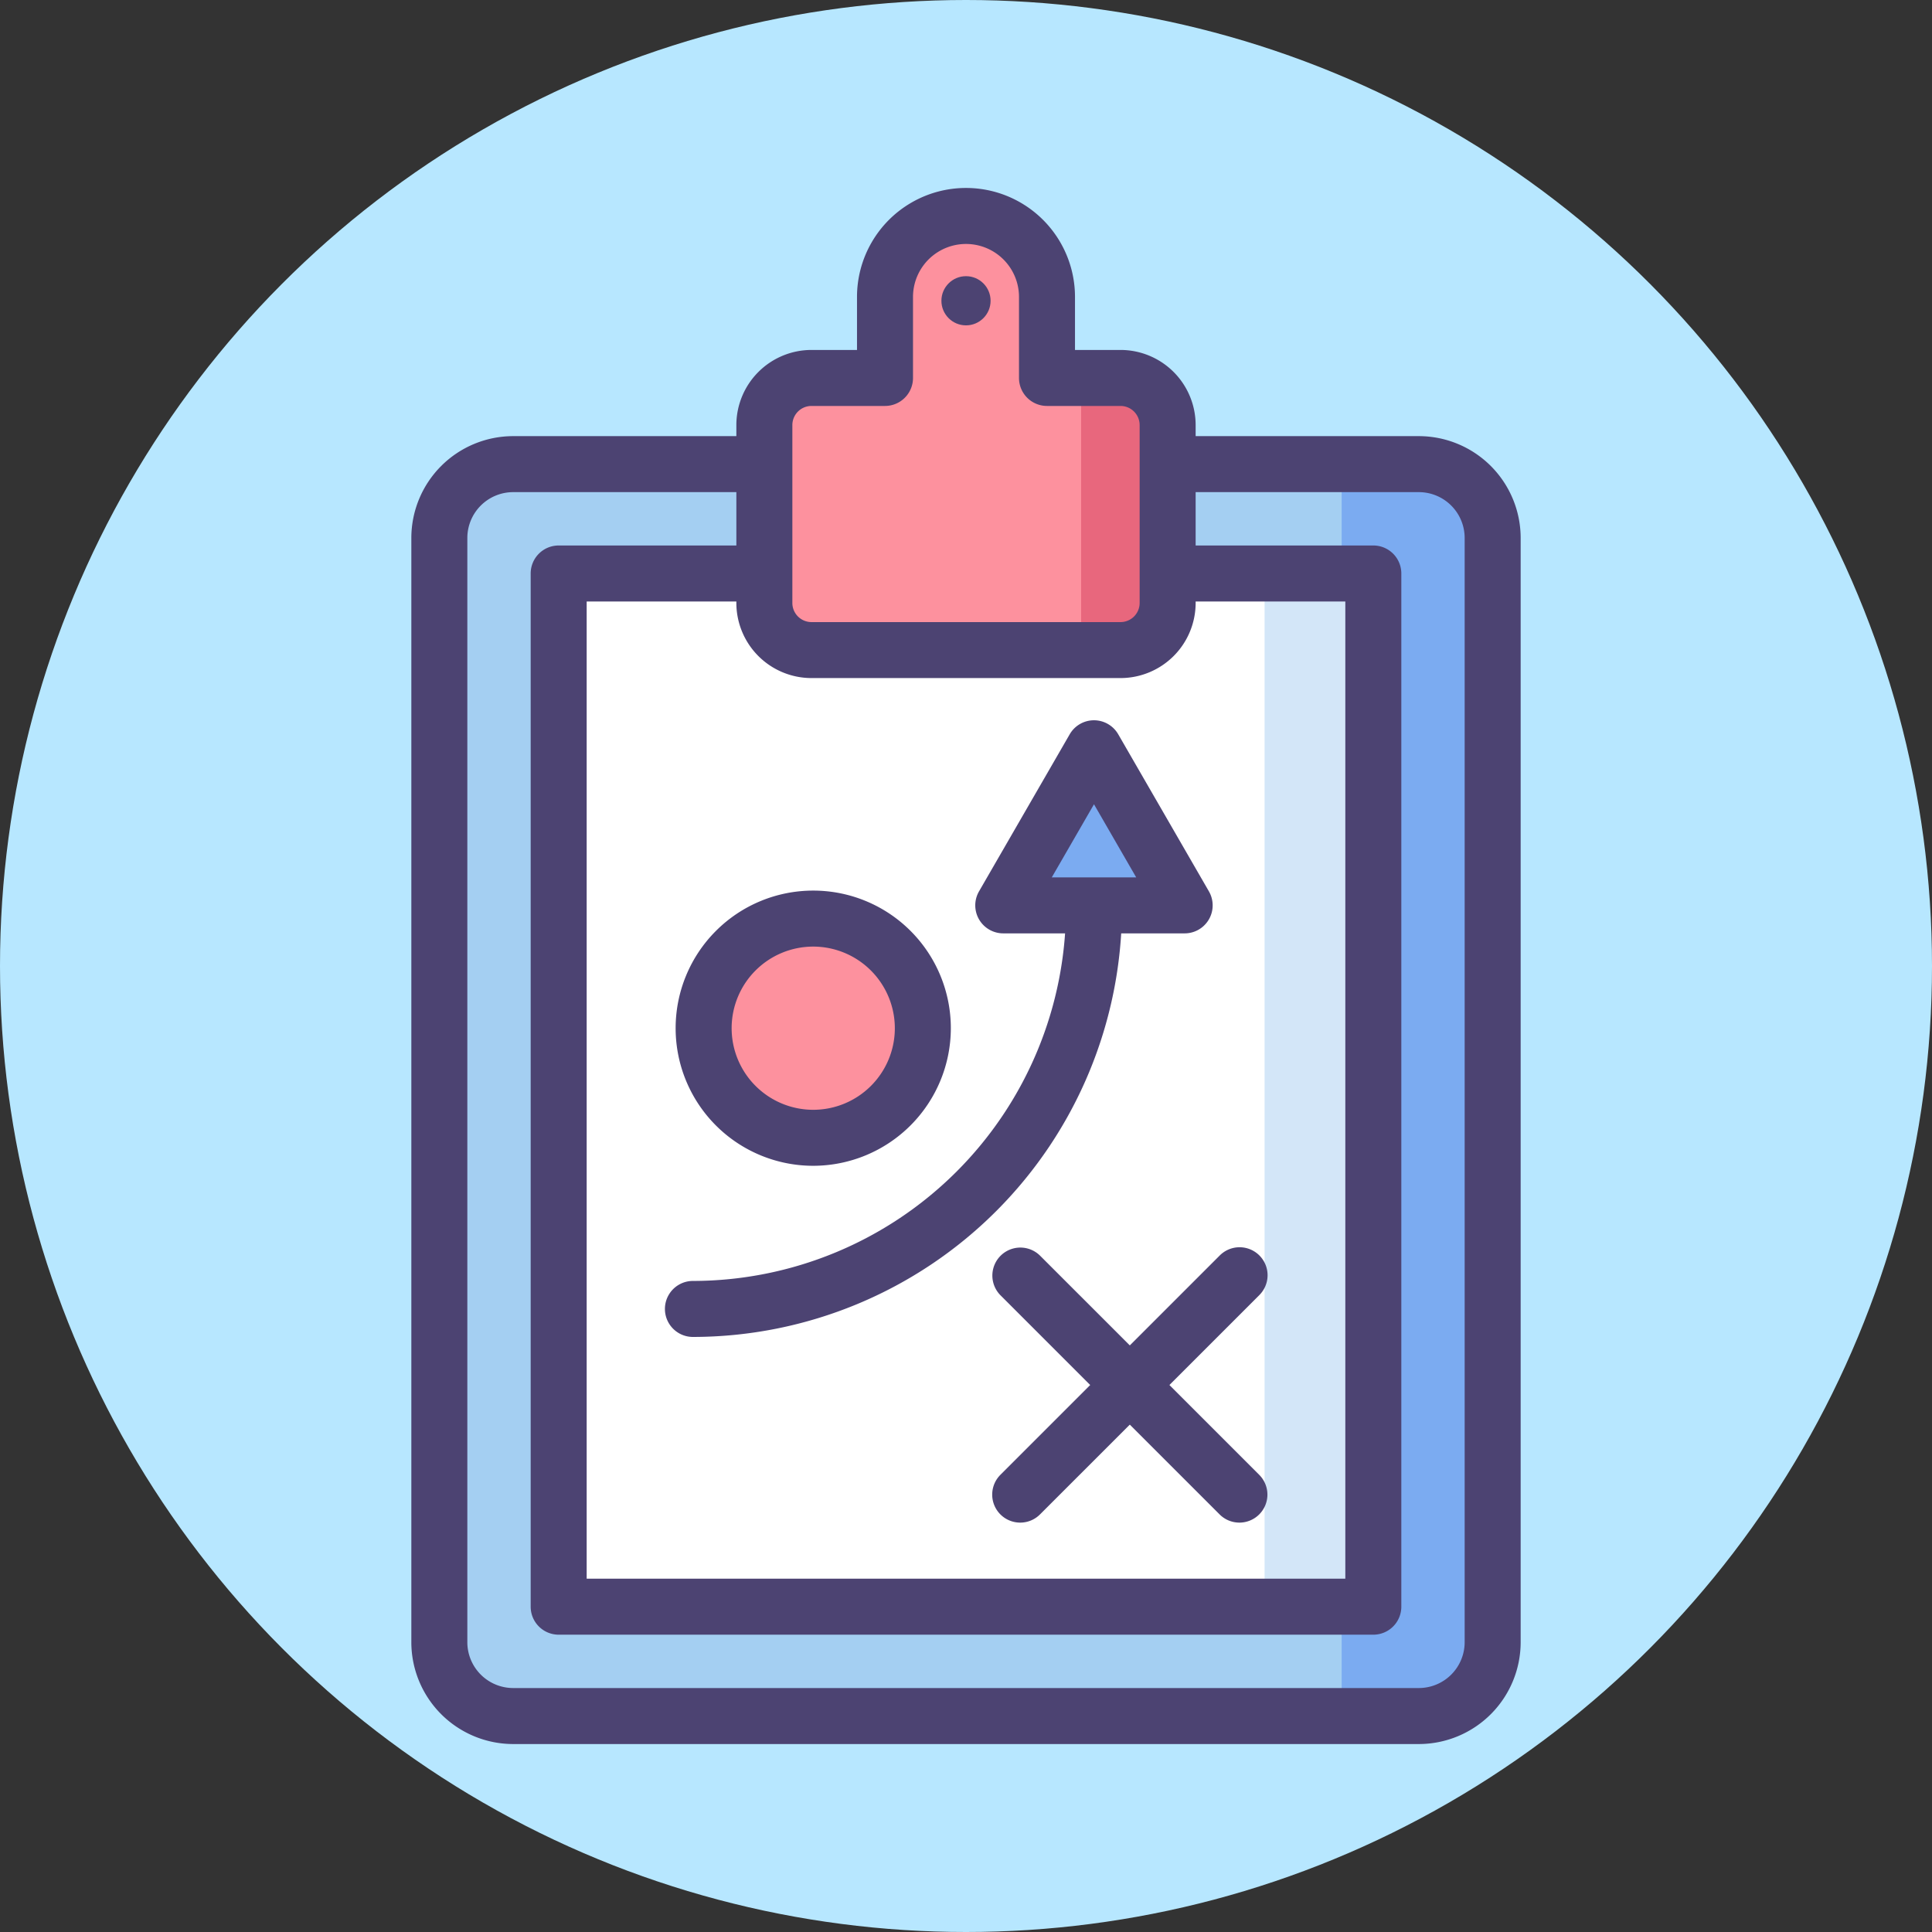
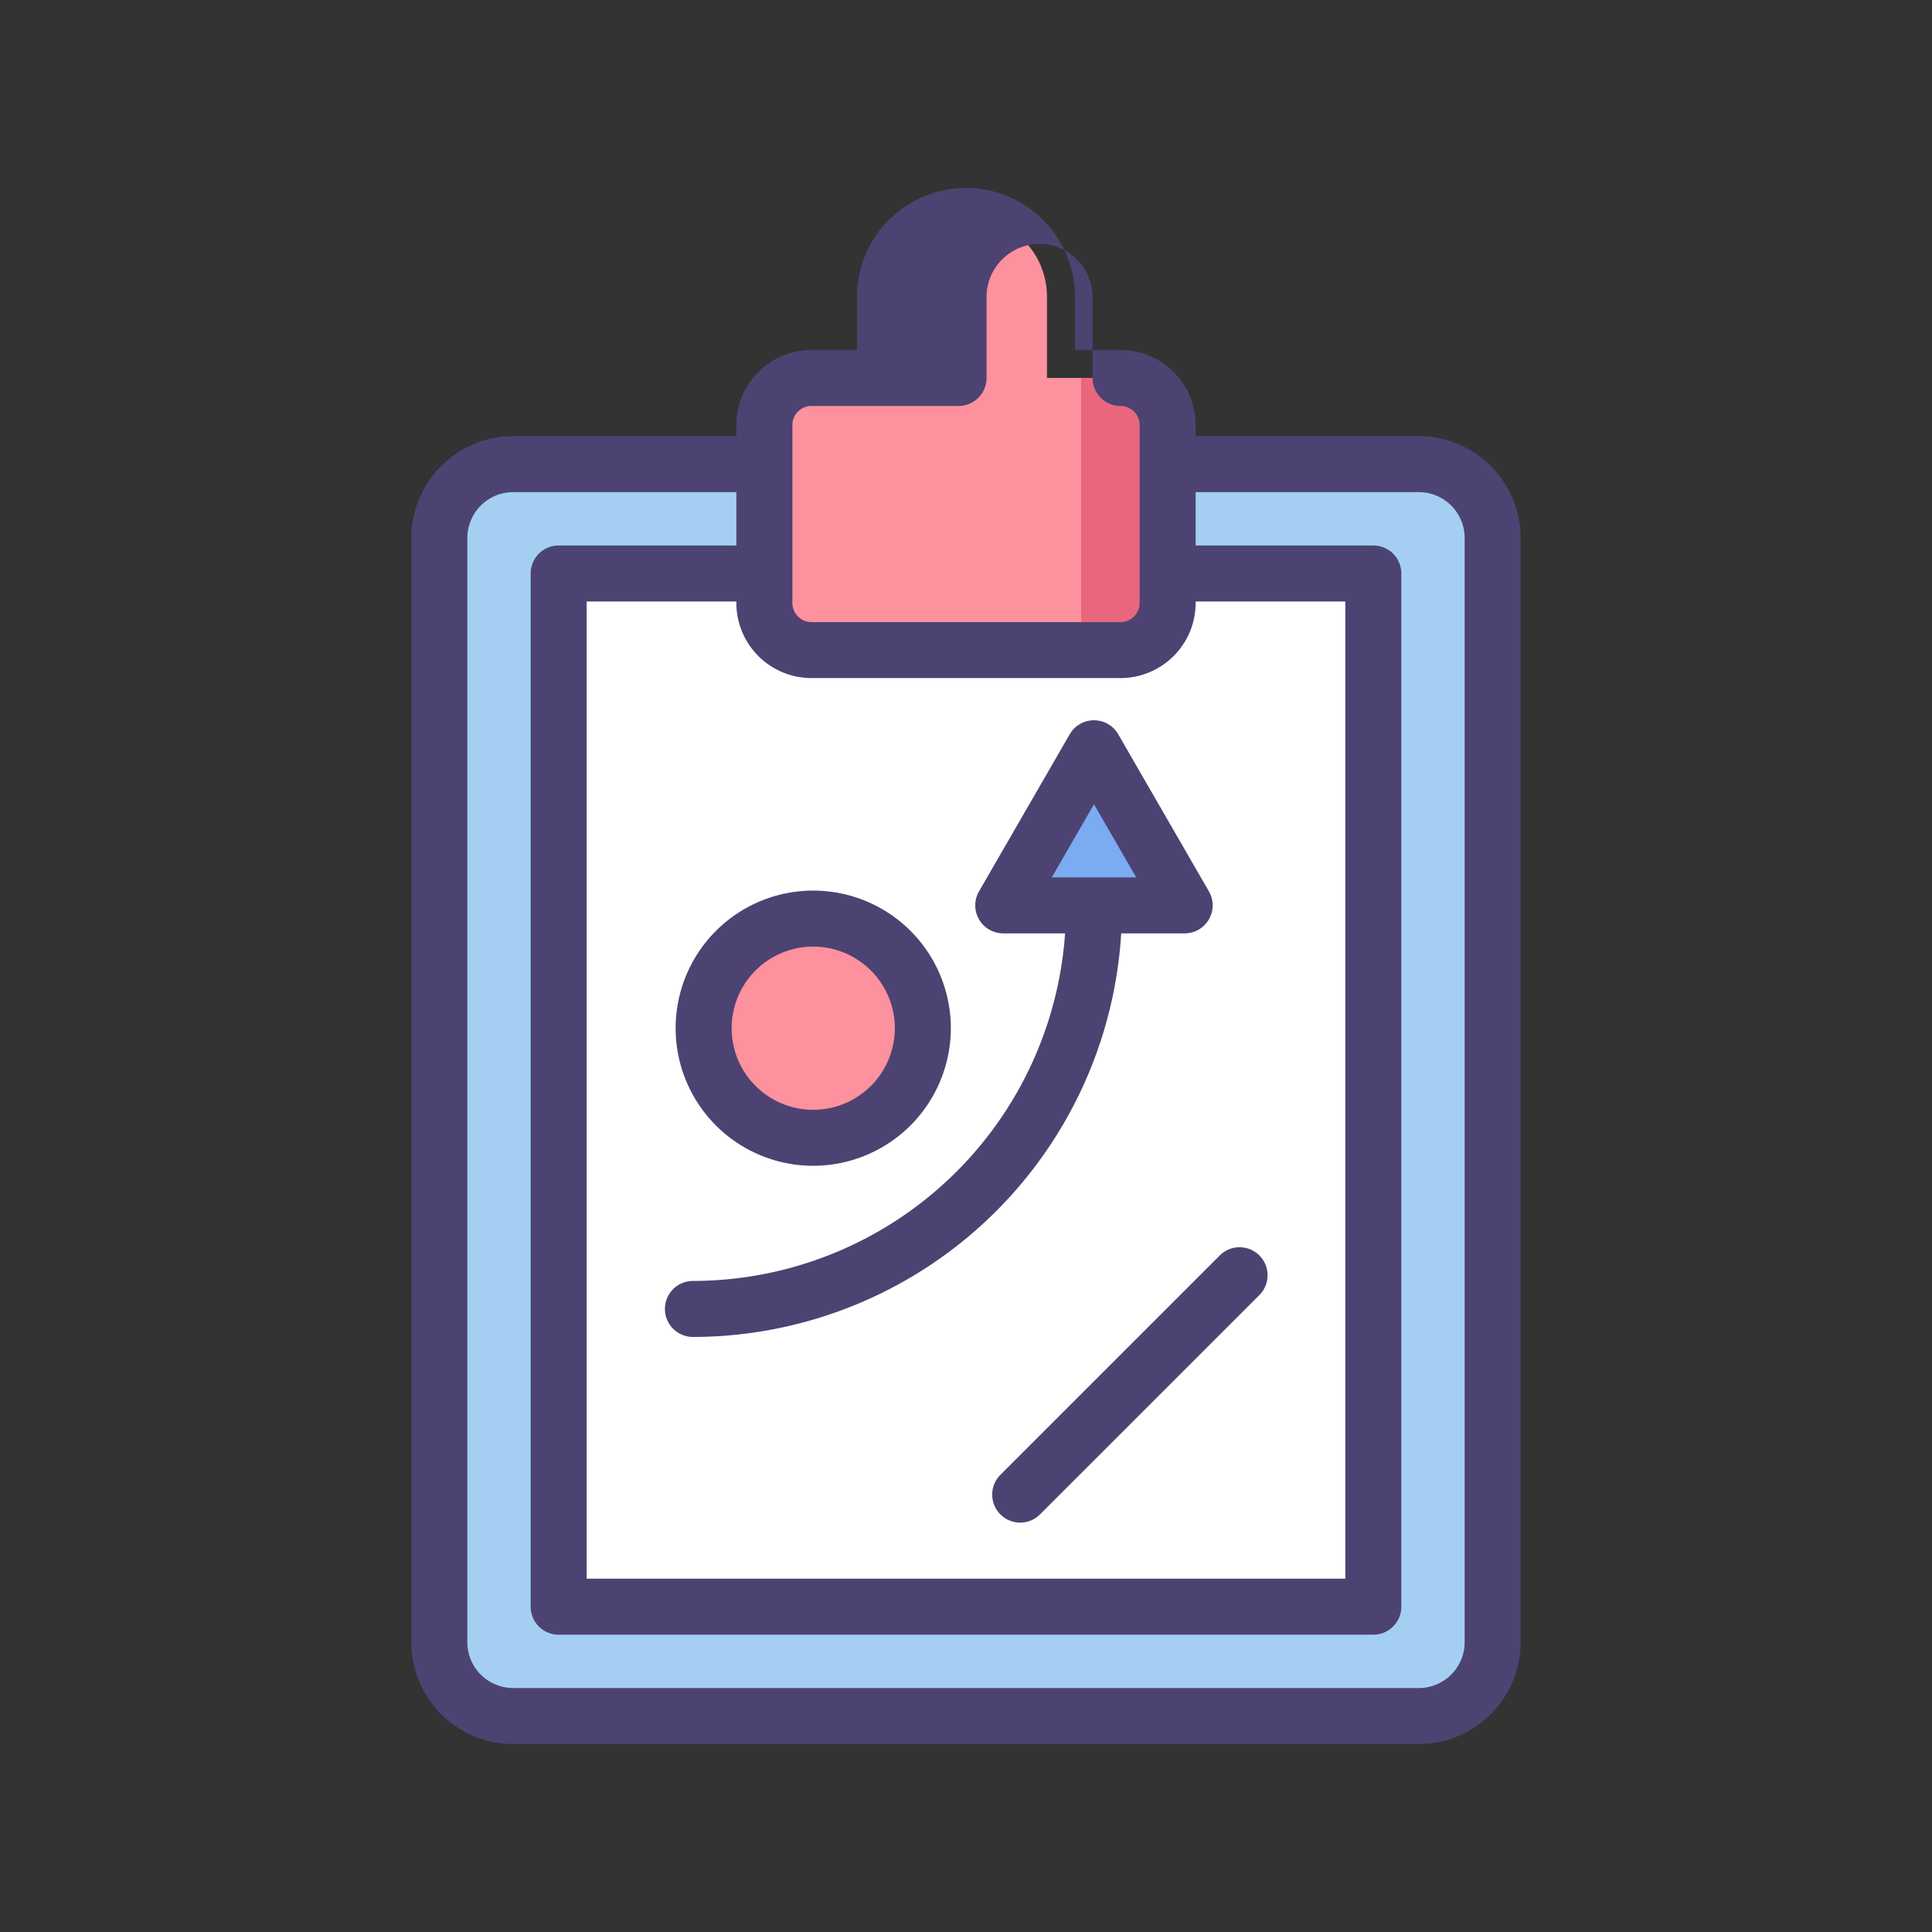
<svg xmlns="http://www.w3.org/2000/svg" width="414" height="414" viewBox="0 0 414 414">
  <rect x="0" y="0" width="414" height="414" fill="#333333" stroke="none" />
  <g id="Strategy" transform="translate(-49 -49)">
    <g id="Group_84" data-name="Group 84">
      <g id="Group_83" data-name="Group 83">
-         <circle id="Ellipse_3" data-name="Ellipse 3" cx="207" cy="207" r="207" transform="translate(49 49)" fill="#B7E7FF" />
-       </g>
+         </g>
    </g>
    <g id="Group_103" data-name="Group 103">
      <g id="Group_85" data-name="Group 85">
        <path id="Path_57" data-name="Path 57" d="M353.04,416.723H158.96a15.816,15.816,0,0,1-15.816-15.816V164.275a15.816,15.816,0,0,1,15.816-15.816H353.04a15.816,15.816,0,0,1,15.816,15.816V400.907A15.817,15.817,0,0,1,353.04,416.723Z" fill="#a4cff2" />
      </g>
      <g id="Group_86" data-name="Group 86">
-         <path id="Path_58" data-name="Path 58" d="M353.04,148.459H336.5V416.723H353.04a15.816,15.816,0,0,0,15.816-15.816V164.275A15.815,15.815,0,0,0,353.04,148.459Z" fill="#7babf1" />
-       </g>
+         </g>
      <g id="Group_87" data-name="Group 87">
        <rect id="Rectangle_6" data-name="Rectangle 6" width="174.568" height="221.399" transform="translate(168.716 171.891)" fill="#fff" />
      </g>
      <g id="Group_88" data-name="Group 88">
-         <rect id="Rectangle_7" data-name="Rectangle 7" width="23.3" height="221.399" transform="translate(319.983 171.891)" fill="#d3e6f8" />
-       </g>
+         </g>
      <g id="Group_89" data-name="Group 89">
        <path id="Path_59" data-name="Path 59" d="M283.426,209.344l9.717,16.831,9.718,16.832h-38.87l9.717-16.832Z" fill="#7babf1" />
      </g>
      <g id="Group_90" data-name="Group 90">
        <path id="Path_60" data-name="Path 60" d="M353.04,422.723H158.96a21.841,21.841,0,0,1-21.816-21.816V164.274a21.841,21.841,0,0,1,21.816-21.816H353.04a21.841,21.841,0,0,1,21.816,21.816V400.906A21.841,21.841,0,0,1,353.04,422.723ZM158.96,154.458a9.827,9.827,0,0,0-9.816,9.816V400.906a9.827,9.827,0,0,0,9.816,9.816H353.04a9.827,9.827,0,0,0,9.816-9.816V164.274a9.827,9.827,0,0,0-9.816-9.816H158.96Z" fill="#4c4372" />
      </g>
      <g id="Group_91" data-name="Group 91">
        <path id="Path_61" data-name="Path 61" d="M343.284,399.29H168.716a6,6,0,0,1-6-6v-221.4a6,6,0,0,1,6-6H343.284a6,6,0,0,1,6,6v221.4A6,6,0,0,1,343.284,399.29Zm-168.568-12H337.284v-209.4H174.716Z" fill="#4c4372" />
      </g>
      <g id="Group_92" data-name="Group 92">
        <path id="Path_62" data-name="Path 62" d="M197.484,335.488a6,6,0,0,1,0-12,80.031,80.031,0,0,0,79.941-79.941,6,6,0,1,1,12,0A92.044,92.044,0,0,1,197.484,335.488Z" fill="#4c4372" />
      </g>
      <g id="Group_95" data-name="Group 95">
        <g id="Group_93" data-name="Group 93">
-           <path id="Path_63" data-name="Path 63" d="M314.588,375.274a5.982,5.982,0,0,1-4.242-1.757l-46.973-46.972a6,6,0,0,1,8.484-8.486l46.973,46.972a6,6,0,0,1-4.242,10.243Z" fill="#4c4372" />
-         </g>
+           </g>
        <g id="Group_94" data-name="Group 94">
          <path id="Path_64" data-name="Path 64" d="M267.615,375.274a6,6,0,0,1-4.242-10.243l46.973-46.972a6,6,0,1,1,8.484,8.486l-46.973,46.972A5.98,5.98,0,0,1,267.615,375.274Z" fill="#4c4372" />
        </g>
      </g>
      <g id="Group_96" data-name="Group 96">
        <path id="Path_65" data-name="Path 65" d="M302.86,249.007H263.99a6,6,0,0,1-5.2-9l19.436-33.663a6,6,0,0,1,10.392,0l19.435,33.663a6,6,0,0,1-5.2,9Zm-28.477-12h18.086l-9.043-15.663Z" fill="#4c4372" />
      </g>
      <g id="Group_97" data-name="Group 97">
        <circle id="Ellipse_4" data-name="Ellipse 4" cx="23.486" cy="23.486" r="23.486" transform="translate(199.779 245.841)" fill="#fd919e" />
      </g>
      <g id="Group_98" data-name="Group 98">
        <path id="Path_66" data-name="Path 66" d="M223.265,298.813a29.486,29.486,0,1,1,29.486-29.486A29.52,29.52,0,0,1,223.265,298.813Zm0-46.972a17.486,17.486,0,1,0,17.486,17.486A17.506,17.506,0,0,0,223.265,251.841Z" fill="#4c4372" />
      </g>
      <g id="Group_99" data-name="Group 99">
        <path id="Path_67" data-name="Path 67" d="M289.118,129.99H273.356V112.633A17.357,17.357,0,0,0,256,95.277h0a17.356,17.356,0,0,0-17.356,17.356V129.99H222.882a10.091,10.091,0,0,0-10.091,10.091v38.133a10.091,10.091,0,0,0,10.091,10.091h66.236a10.091,10.091,0,0,0,10.091-10.091V140.081A10.091,10.091,0,0,0,289.118,129.99Z" fill="#fd919e" />
      </g>
      <g id="Group_100" data-name="Group 100">
        <path id="Path_68" data-name="Path 68" d="M289.118,129.99h-8.449V188.3h8.449a10.091,10.091,0,0,0,10.091-10.091V140.08A10.091,10.091,0,0,0,289.118,129.99Z" fill="#e8677d" />
      </g>
      <g id="Group_101" data-name="Group 101">
-         <path id="Path_69" data-name="Path 69" d="M289.118,194.3H222.882a16.109,16.109,0,0,1-16.091-16.091V140.08a16.109,16.109,0,0,1,16.091-16.09h9.762V112.634a23.356,23.356,0,1,1,46.712,0V123.99h9.762a16.109,16.109,0,0,1,16.091,16.09v38.134A16.11,16.11,0,0,1,289.118,194.3ZM222.882,135.99a4.1,4.1,0,0,0-4.091,4.09v38.134a4.1,4.1,0,0,0,4.091,4.091h66.236a4.1,4.1,0,0,0,4.091-4.091V140.08a4.1,4.1,0,0,0-4.091-4.09H273.356a6,6,0,0,1-6-6V112.634a11.356,11.356,0,1,0-22.712,0V129.99a6,6,0,0,1-6,6Z" fill="#4c4372" />
+         <path id="Path_69" data-name="Path 69" d="M289.118,194.3H222.882a16.109,16.109,0,0,1-16.091-16.091V140.08a16.109,16.109,0,0,1,16.091-16.09h9.762V112.634a23.356,23.356,0,1,1,46.712,0V123.99h9.762a16.109,16.109,0,0,1,16.091,16.09v38.134A16.11,16.11,0,0,1,289.118,194.3ZM222.882,135.99a4.1,4.1,0,0,0-4.091,4.09v38.134a4.1,4.1,0,0,0,4.091,4.091h66.236a4.1,4.1,0,0,0,4.091-4.091V140.08a4.1,4.1,0,0,0-4.091-4.09a6,6,0,0,1-6-6V112.634a11.356,11.356,0,1,0-22.712,0V129.99a6,6,0,0,1-6,6Z" fill="#4c4372" />
      </g>
      <g id="Group_102" data-name="Group 102">
-         <circle id="Ellipse_5" data-name="Ellipse 5" cx="5.269" cy="5.269" r="5.269" transform="translate(250.731 108.182)" fill="#4c4372" />
-       </g>
+         </g>
    </g>
  </g>
</svg>